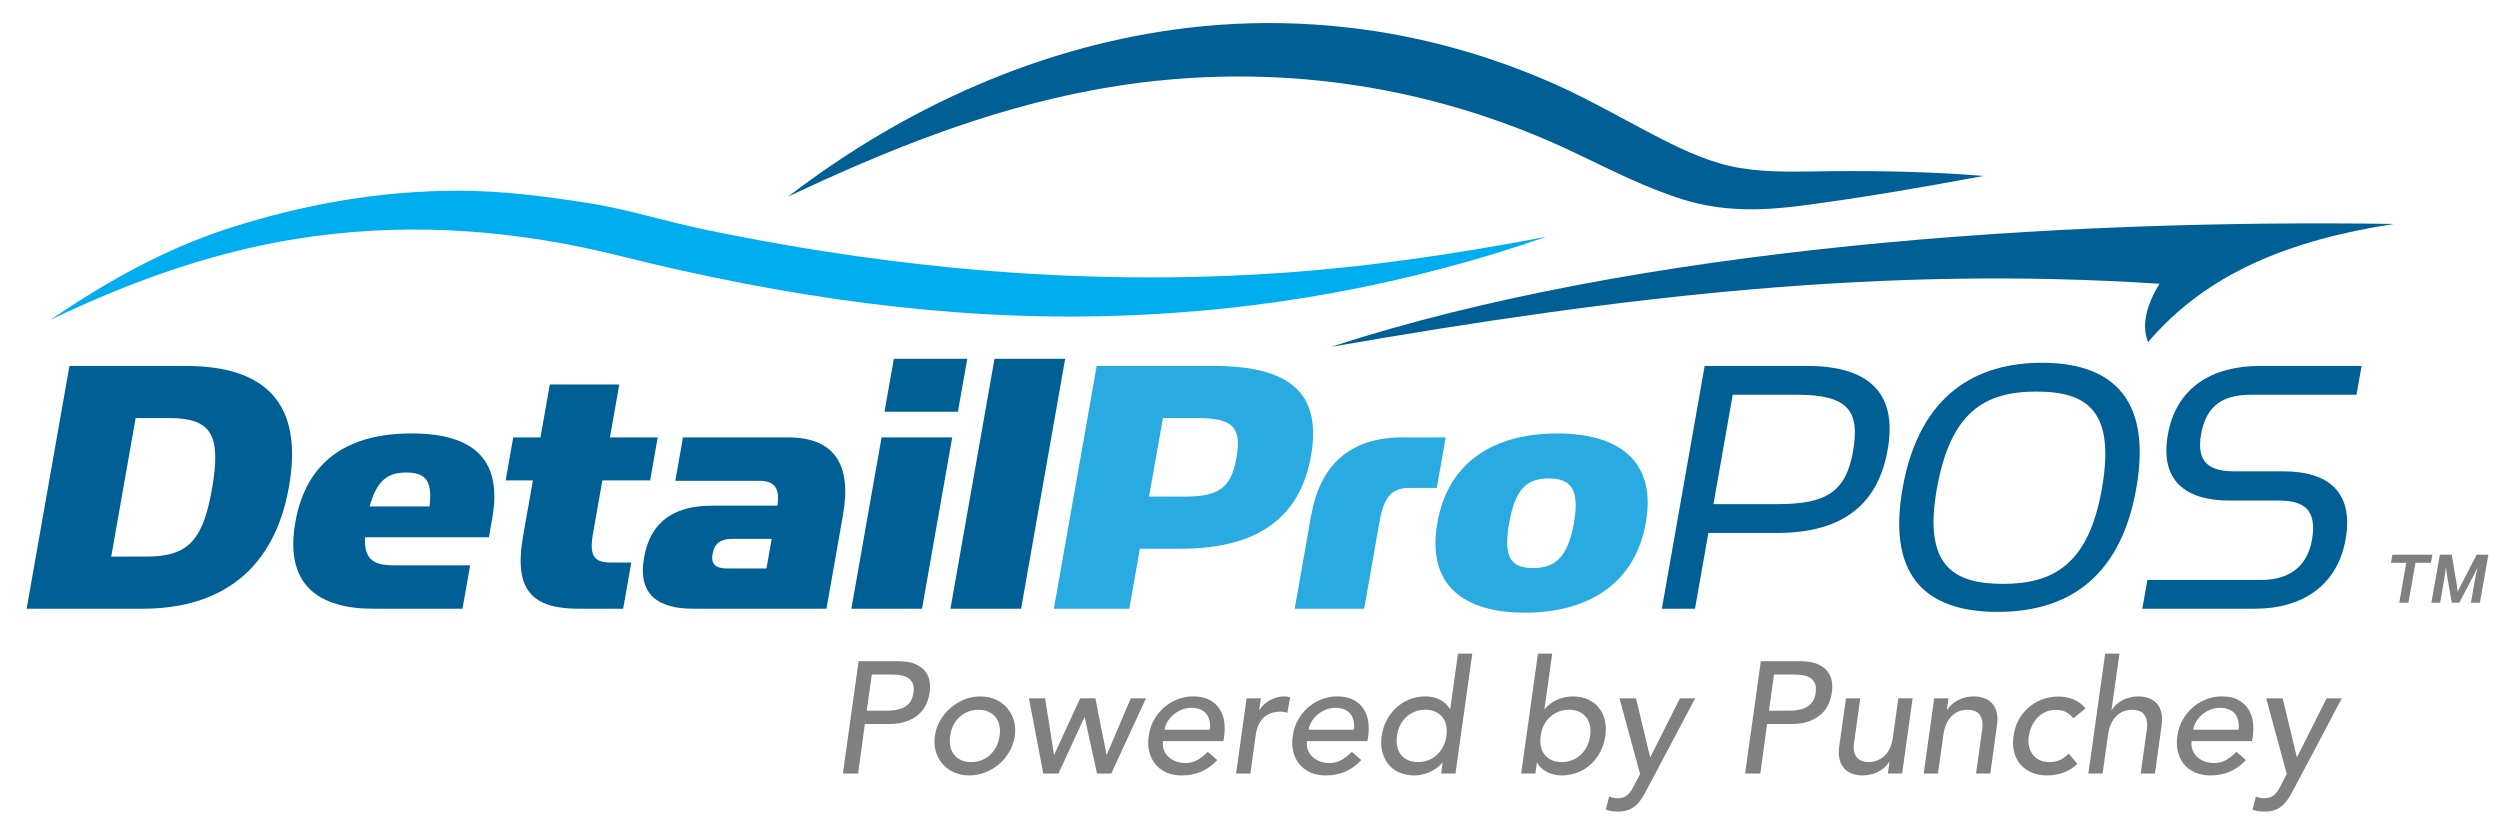
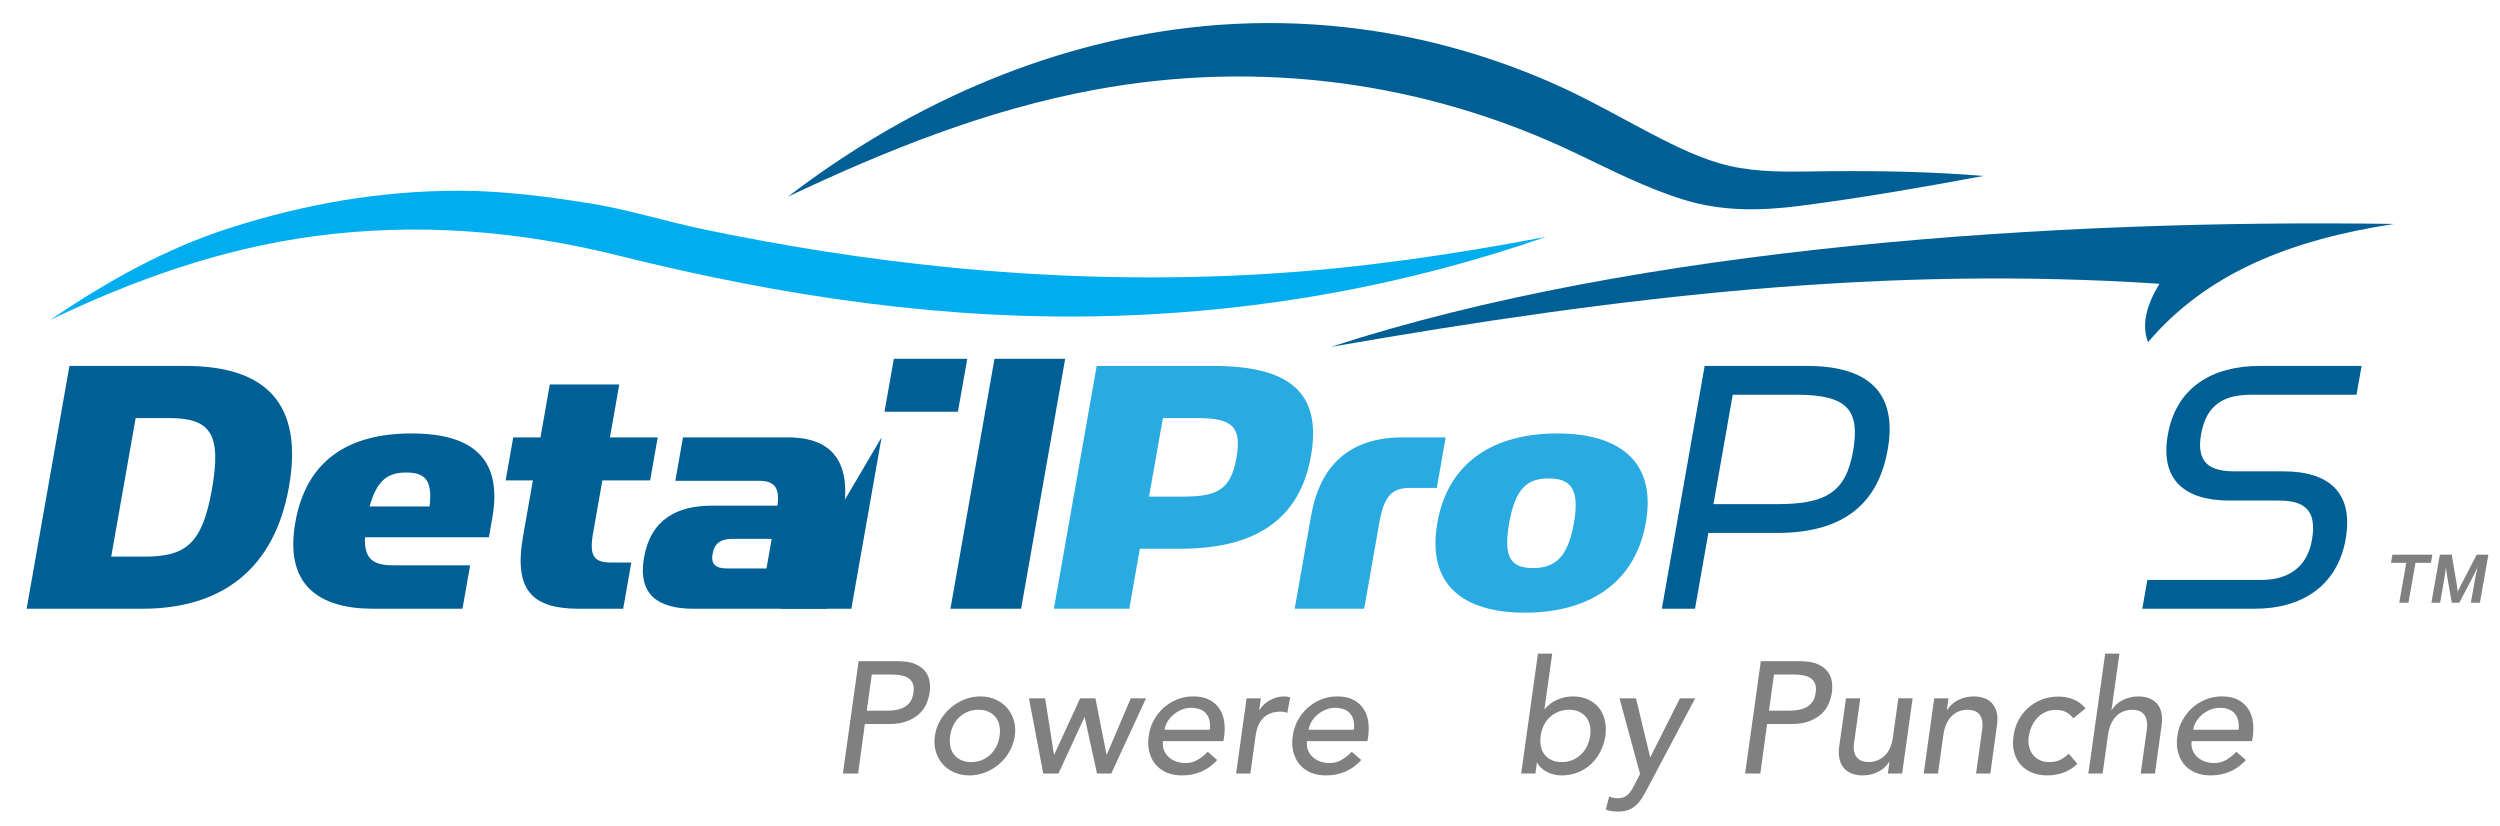
<svg xmlns="http://www.w3.org/2000/svg" version="1.1" id="Layer_1" x="0px" y="0px" width="267.938px" height="88.542px" viewBox="0 0 267.938 88.542" style="enable-background:new 0 0 267.938 88.542;" xml:space="preserve">
  <style type="text/css">
	.st0{fill:#808080;}
	.st1{fill-rule:evenodd;clip-rule:evenodd;fill:#006096;}
	.st2{fill:#006096;}
	.st3{fill:#00AEEF;}
	.st4{fill:#29ABE2;}
</style>
  <g>
    <path class="st0" d="M92.021,70.865h1.632h2.591c0.773,0,1.396,0.104,1.867,0.314   s0.829,0.476,1.074,0.799c0.244,0.323,0.395,0.686,0.451,1.088   s0.057,0.791,0,1.165s-0.167,0.762-0.331,1.164   c-0.165,0.402-0.417,0.765-0.758,1.088s-0.774,0.59-1.302,0.799   c-0.527,0.21-1.177,0.314-1.948,0.314h-2.604l-0.724,5.305h-1.632L92.021,70.865   z M92.896,76.169h2.146c0.317,0,0.636-0.025,0.953-0.076   c0.318-0.051,0.61-0.145,0.878-0.28c0.267-0.137,0.49-0.332,0.672-0.587   s0.301-0.587,0.358-0.994c0.057-0.408,0.028-0.74-0.086-0.995   c-0.113-0.255-0.281-0.45-0.503-0.586c-0.222-0.137-0.486-0.229-0.793-0.281   c-0.308-0.051-0.62-0.076-0.938-0.076h-2.148L92.896,76.169z" />
    <path class="st0" d="M100.198,78.872c0.079-0.589,0.266-1.139,0.561-1.649   c0.295-0.51,0.663-0.957,1.105-1.343c0.441-0.385,0.938-0.688,1.487-0.909   s1.125-0.332,1.726-0.332s1.145,0.111,1.632,0.332s0.898,0.524,1.232,0.909   c0.334,0.386,0.575,0.833,0.723,1.343c0.147,0.511,0.182,1.061,0.102,1.649   c-0.091,0.59-0.28,1.142-0.569,1.657c-0.289,0.517-0.654,0.964-1.097,1.344   c-0.441,0.38-0.938,0.68-1.487,0.9s-1.125,0.332-1.726,0.332   s-1.147-0.111-1.641-0.332c-0.492-0.221-0.903-0.521-1.232-0.9   c-0.328-0.38-0.569-0.827-0.722-1.344C100.139,80.013,100.107,79.462,100.198,78.872   z M101.83,78.872c-0.057,0.408-0.049,0.785,0.025,1.131   c0.073,0.346,0.207,0.64,0.399,0.884s0.445,0.437,0.757,0.578   s0.671,0.212,1.079,0.212s0.785-0.07,1.131-0.212s0.648-0.334,0.909-0.578   s0.479-0.538,0.654-0.884s0.292-0.723,0.349-1.131s0.049-0.784-0.025-1.131   c-0.073-0.345-0.21-0.64-0.408-0.884c-0.198-0.243-0.45-0.436-0.756-0.578   c-0.307-0.142-0.663-0.212-1.071-0.212s-0.785,0.07-1.131,0.212   c-0.346,0.143-0.651,0.335-0.918,0.578c-0.266,0.244-0.484,0.539-0.654,0.884   C102,78.088,101.887,78.464,101.83,78.872z" />
    <path class="st0" d="M110.278,74.842h1.734l0.946,6.019h0.034l2.776-6.019h1.632   l1.19,6.019H118.625l2.567-6.019h1.633l-3.724,8.059h-1.53l-1.318-6.019H116.219   l-2.778,6.019h-1.632L110.278,74.842z" />
    <path class="st0" d="M124.644,79.433c-0.046,0.351-0.012,0.671,0.102,0.96   c0.114,0.289,0.282,0.535,0.504,0.739s0.489,0.363,0.802,0.477   c0.313,0.113,0.646,0.17,0.999,0.17c0.478,0,0.907-0.11,1.288-0.332   c0.382-0.221,0.748-0.513,1.1-0.875l1.02,0.884   c-0.997,1.1-2.261,1.649-3.791,1.649c-0.635,0-1.192-0.108-1.675-0.323   c-0.481-0.215-0.875-0.513-1.181-0.893c-0.307-0.38-0.521-0.827-0.646-1.343   s-0.142-1.074-0.051-1.675c0.079-0.601,0.261-1.158,0.544-1.675   c0.283-0.516,0.638-0.963,1.062-1.343s0.906-0.677,1.445-0.893   c0.538-0.215,1.107-0.323,1.708-0.323c0.714,0,1.301,0.125,1.76,0.374   c0.459,0.25,0.818,0.576,1.079,0.978c0.261,0.402,0.425,0.856,0.493,1.36   c0.068,0.505,0.068,1.018,0,1.538l-0.085,0.545H124.644z M129.675,78.209   c0.034-0.34,0.022-0.651-0.034-0.935s-0.165-0.53-0.325-0.74   c-0.16-0.209-0.377-0.374-0.65-0.492c-0.274-0.119-0.604-0.179-0.993-0.179   c-0.377,0-0.73,0.07-1.062,0.212c-0.331,0.143-0.625,0.326-0.882,0.553   s-0.465,0.479-0.625,0.757c-0.159,0.277-0.257,0.553-0.29,0.824H129.675z" />
    <path class="st0" d="M133.603,74.842h1.529l-0.17,1.241h0.034   c0.261-0.431,0.635-0.779,1.122-1.045c0.487-0.267,0.986-0.4,1.496-0.4   c0.249,0,0.47,0.034,0.663,0.103l-0.306,1.648   c-0.125-0.033-0.247-0.062-0.366-0.085c-0.119-0.022-0.24-0.033-0.365-0.033   c-0.748,0-1.349,0.21-1.802,0.629c-0.454,0.419-0.743,1.07-0.867,1.955   l-0.562,4.046h-1.529L133.603,74.842z" />
    <path class="st0" d="M140.08,79.433c-0.046,0.351-0.012,0.671,0.102,0.96   c0.114,0.289,0.282,0.535,0.504,0.739s0.489,0.363,0.802,0.477   c0.313,0.113,0.646,0.17,0.999,0.17c0.478,0,0.907-0.11,1.288-0.332   c0.382-0.221,0.748-0.513,1.1-0.875l1.02,0.884   c-0.997,1.1-2.261,1.649-3.791,1.649c-0.635,0-1.192-0.108-1.675-0.323   c-0.481-0.215-0.875-0.513-1.181-0.893c-0.307-0.38-0.521-0.827-0.646-1.343   s-0.142-1.074-0.051-1.675c0.079-0.601,0.261-1.158,0.544-1.675   c0.283-0.516,0.638-0.963,1.062-1.343s0.906-0.677,1.445-0.893   c0.538-0.215,1.107-0.323,1.708-0.323c0.714,0,1.301,0.125,1.76,0.374   c0.459,0.25,0.818,0.576,1.079,0.978c0.261,0.402,0.425,0.856,0.493,1.36   c0.068,0.505,0.068,1.018,0,1.538l-0.085,0.545H140.08z M145.111,78.209   c0.034-0.34,0.022-0.651-0.034-0.935s-0.165-0.53-0.325-0.74   c-0.16-0.209-0.377-0.374-0.65-0.492c-0.274-0.119-0.604-0.179-0.993-0.179   c-0.377,0-0.73,0.07-1.062,0.212c-0.331,0.143-0.625,0.326-0.882,0.553   s-0.465,0.479-0.625,0.757c-0.159,0.277-0.257,0.553-0.29,0.824H145.111z" />
-     <path class="st0" d="M155.992,82.901h-1.53l0.152-1.156h-0.033   c-0.363,0.431-0.816,0.765-1.36,1.003s-1.088,0.357-1.632,0.357   c-0.624,0-1.173-0.108-1.649-0.323c-0.476-0.215-0.864-0.516-1.164-0.901   c-0.301-0.385-0.513-0.833-0.638-1.343s-0.142-1.065-0.051-1.666   c0.079-0.601,0.255-1.158,0.526-1.675c0.272-0.516,0.612-0.963,1.021-1.343   s0.878-0.677,1.411-0.893c0.532-0.215,1.11-0.323,1.733-0.323   c0.578,0,1.103,0.122,1.573,0.366c0.47,0.243,0.818,0.575,1.045,0.994h0.034   l0.833-5.95h1.53L155.992,82.901z M151.979,81.676   c0.408,0,0.785-0.07,1.131-0.212s0.648-0.334,0.909-0.578   s0.479-0.538,0.654-0.884s0.292-0.723,0.349-1.131s0.049-0.784-0.025-1.131   c-0.073-0.345-0.21-0.64-0.408-0.884c-0.198-0.243-0.45-0.436-0.756-0.578   c-0.307-0.142-0.663-0.212-1.071-0.212s-0.785,0.07-1.131,0.212   c-0.346,0.143-0.651,0.335-0.918,0.578c-0.266,0.244-0.484,0.539-0.654,0.884   c-0.17,0.347-0.283,0.723-0.34,1.131s-0.049,0.785,0.025,1.131   c0.073,0.346,0.207,0.64,0.399,0.884s0.445,0.437,0.757,0.578   S151.571,81.676,151.979,81.676z" />
    <path class="st0" d="M164.831,70.049h1.53l-0.833,5.95H165.562   c0.328-0.419,0.765-0.751,1.309-0.994c0.544-0.244,1.104-0.366,1.683-0.366   c0.623,0,1.171,0.108,1.641,0.323c0.471,0.216,0.858,0.513,1.165,0.893   c0.306,0.38,0.519,0.827,0.637,1.343c0.119,0.517,0.139,1.074,0.06,1.675   c-0.091,0.601-0.266,1.156-0.526,1.666s-0.596,0.958-1.003,1.343   c-0.408,0.386-0.882,0.687-1.42,0.901s-1.119,0.323-1.742,0.323   c-0.544,0-1.058-0.119-1.539-0.357s-0.841-0.572-1.079-1.003h-0.034l-0.153,1.156   h-1.529L164.831,70.049z M167.381,81.676c0.408,0,0.785-0.07,1.131-0.212   s0.648-0.334,0.909-0.578s0.479-0.538,0.654-0.884s0.292-0.723,0.349-1.131   s0.048-0.784-0.025-1.131c-0.074-0.345-0.21-0.64-0.408-0.884   c-0.198-0.243-0.45-0.436-0.756-0.578c-0.307-0.142-0.663-0.212-1.071-0.212   s-0.785,0.07-1.131,0.212c-0.346,0.143-0.651,0.335-0.918,0.578   c-0.267,0.244-0.484,0.539-0.654,0.884c-0.17,0.347-0.283,0.723-0.34,1.131   s-0.049,0.785,0.025,1.131c0.073,0.346,0.207,0.64,0.399,0.884   s0.444,0.437,0.757,0.578C166.613,81.606,166.973,81.676,167.381,81.676z" />
    <path class="st0" d="M173.569,74.842h1.769l1.513,6.29h0.034l3.162-6.29h1.632   l-5.185,9.792c-0.182,0.352-0.366,0.672-0.553,0.961   c-0.188,0.289-0.397,0.535-0.629,0.739c-0.232,0.204-0.502,0.362-0.808,0.477   c-0.306,0.112-0.669,0.17-1.088,0.17c-0.228,0-0.454-0.015-0.681-0.043   s-0.436-0.088-0.629-0.179l0.357-1.394c0.283,0.124,0.583,0.187,0.901,0.187   c0.237,0,0.444-0.031,0.62-0.093c0.176-0.062,0.328-0.153,0.459-0.272   c0.13-0.119,0.249-0.258,0.356-0.416c0.108-0.159,0.213-0.341,0.315-0.544   l0.662-1.275L173.569,74.842z" />
    <path class="st0" d="M188.717,70.865h1.632h2.591c0.773,0,1.396,0.104,1.867,0.314   s0.829,0.476,1.074,0.799c0.244,0.323,0.395,0.686,0.451,1.088   s0.057,0.791,0,1.165s-0.167,0.762-0.331,1.164   c-0.165,0.402-0.417,0.765-0.758,1.088s-0.774,0.59-1.302,0.799   c-0.527,0.21-1.177,0.314-1.948,0.314h-2.604l-0.724,5.305h-1.632   L188.717,70.865z M189.591,76.169h2.146c0.317,0,0.636-0.025,0.953-0.076   c0.318-0.051,0.61-0.145,0.878-0.28c0.267-0.137,0.49-0.332,0.672-0.587   s0.301-0.587,0.358-0.994c0.057-0.408,0.028-0.74-0.086-0.995   c-0.113-0.255-0.281-0.45-0.503-0.586c-0.222-0.137-0.486-0.229-0.793-0.281   c-0.308-0.051-0.62-0.076-0.938-0.076h-2.148L189.591,76.169z" />
    <path class="st0" d="M203.863,82.901h-1.53l0.17-1.241h-0.033   c-0.261,0.431-0.646,0.779-1.156,1.046c-0.51,0.266-1.077,0.399-1.7,0.399   c-0.396,0-0.763-0.06-1.097-0.179s-0.617-0.303-0.85-0.553   c-0.232-0.249-0.399-0.569-0.502-0.96c-0.102-0.392-0.119-0.854-0.051-1.386   l0.731-5.186H199.375l-0.663,4.761c-0.057,0.374-0.054,0.694,0.009,0.96   c0.062,0.267,0.167,0.482,0.314,0.646s0.329,0.283,0.544,0.356   c0.216,0.074,0.442,0.11,0.681,0.11c0.634,0,1.195-0.212,1.683-0.637   c0.487-0.426,0.799-1.108,0.935-2.049l0.578-4.148h1.53L203.863,82.901z" />
    <path class="st0" d="M207.298,74.842h1.529l-0.17,1.241h0.034   c0.261-0.431,0.646-0.779,1.156-1.045c0.51-0.267,1.076-0.4,1.7-0.4   c0.385,0,0.748,0.06,1.088,0.179s0.626,0.304,0.858,0.553   s0.399,0.569,0.501,0.961c0.103,0.391,0.113,0.853,0.034,1.385l-0.714,5.186   h-1.53l0.663-4.76c0.046-0.374,0.037-0.694-0.025-0.961   s-0.164-0.481-0.306-0.646c-0.142-0.164-0.32-0.282-0.536-0.356   c-0.215-0.073-0.441-0.11-0.68-0.11c-0.317,0-0.62,0.051-0.909,0.152   c-0.289,0.103-0.55,0.264-0.782,0.485c-0.232,0.221-0.428,0.501-0.587,0.841   c-0.158,0.34-0.271,0.742-0.34,1.207l-0.578,4.148h-1.529L207.298,74.842z" />
    <path class="st0" d="M222.209,76.985c-0.237-0.295-0.5-0.519-0.788-0.672   s-0.646-0.229-1.076-0.229c-0.418,0-0.794,0.076-1.128,0.229   c-0.333,0.153-0.624,0.363-0.873,0.629c-0.248,0.267-0.449,0.572-0.602,0.918   s-0.257,0.706-0.313,1.08s-0.046,0.729,0.034,1.062   c0.079,0.334,0.214,0.626,0.406,0.875c0.192,0.25,0.438,0.445,0.737,0.587   c0.299,0.142,0.646,0.212,1.042,0.212c0.43,0,0.808-0.076,1.136-0.229   c0.327-0.152,0.638-0.376,0.932-0.671l0.932,1.088   c-0.465,0.441-0.972,0.76-1.521,0.952s-1.119,0.289-1.708,0.289   c-0.624,0-1.179-0.103-1.666-0.307s-0.89-0.49-1.207-0.858   s-0.544-0.81-0.681-1.326c-0.136-0.516-0.158-1.085-0.067-1.708   c0.079-0.623,0.258-1.195,0.535-1.717s0.629-0.97,1.054-1.344   c0.426-0.374,0.91-0.665,1.454-0.875s1.133-0.314,1.768-0.314   c0.59,0,1.137,0.104,1.641,0.314s0.927,0.53,1.267,0.96L222.209,76.985z" />
    <path class="st0" d="M225.623,70.049h1.53l-0.851,6.035h0.034   c0.261-0.431,0.646-0.779,1.156-1.045c0.51-0.267,1.076-0.4,1.7-0.4   c0.385,0,0.748,0.06,1.088,0.179s0.626,0.304,0.858,0.553   s0.399,0.569,0.501,0.961c0.103,0.391,0.113,0.853,0.034,1.385l-0.714,5.186   h-1.53l0.663-4.76c0.046-0.374,0.037-0.694-0.025-0.961   s-0.164-0.481-0.306-0.646c-0.142-0.164-0.32-0.282-0.536-0.356   c-0.215-0.073-0.441-0.11-0.68-0.11c-0.317,0-0.62,0.051-0.909,0.152   c-0.289,0.103-0.55,0.264-0.782,0.485c-0.232,0.221-0.428,0.501-0.587,0.841   c-0.158,0.34-0.271,0.742-0.34,1.207l-0.578,4.148h-1.529L225.623,70.049z" />
    <path class="st0" d="M234.889,79.433c-0.046,0.351-0.012,0.671,0.102,0.96   c0.114,0.289,0.282,0.535,0.504,0.739s0.489,0.363,0.802,0.477   c0.313,0.113,0.646,0.17,0.999,0.17c0.478,0,0.907-0.11,1.288-0.332   c0.382-0.221,0.748-0.513,1.1-0.875l1.02,0.884   c-0.997,1.1-2.261,1.649-3.791,1.649c-0.635,0-1.192-0.108-1.675-0.323   c-0.481-0.215-0.875-0.513-1.181-0.893c-0.307-0.38-0.521-0.827-0.646-1.343   s-0.142-1.074-0.051-1.675c0.079-0.601,0.261-1.158,0.544-1.675   c0.283-0.516,0.638-0.963,1.062-1.343s0.906-0.677,1.445-0.893   c0.538-0.215,1.107-0.323,1.708-0.323c0.714,0,1.301,0.125,1.76,0.374   c0.459,0.25,0.818,0.576,1.079,0.978c0.261,0.402,0.425,0.856,0.493,1.36   c0.068,0.505,0.068,1.018,0,1.538l-0.085,0.545H234.889z M239.92,78.209   c0.034-0.34,0.022-0.651-0.034-0.935s-0.165-0.53-0.325-0.74   c-0.16-0.209-0.377-0.374-0.65-0.492c-0.274-0.119-0.604-0.179-0.993-0.179   c-0.377,0-0.73,0.07-1.062,0.212c-0.331,0.143-0.625,0.326-0.882,0.553   s-0.465,0.479-0.625,0.757c-0.159,0.277-0.257,0.553-0.29,0.824H239.92z" />
-     <path class="st0" d="M242.878,74.842h1.769l1.513,6.29h0.034l3.162-6.29h1.632   l-5.185,9.792c-0.182,0.352-0.366,0.672-0.553,0.961   c-0.188,0.289-0.397,0.535-0.629,0.739c-0.232,0.204-0.502,0.362-0.808,0.477   c-0.306,0.112-0.669,0.17-1.088,0.17c-0.228,0-0.454-0.015-0.681-0.043   s-0.436-0.088-0.629-0.179l0.357-1.394c0.283,0.124,0.583,0.187,0.901,0.187   c0.237,0,0.444-0.031,0.62-0.093c0.176-0.062,0.328-0.153,0.459-0.272   c0.13-0.119,0.249-0.258,0.356-0.416c0.108-0.159,0.213-0.341,0.315-0.544   l0.662-1.275L242.878,74.842z" />
  </g>
  <g>
    <path class="st1" d="M256.592,24c-11.322,1.729-20.166,5.369-26.375,12.671   c-0.73-1.828-0.162-4.006,1.229-6.257c-29.158-1.918-56.76,1.168-88.795,6.762   C175.6,26.44,220.326,23.465,256.592,24z" />
    <path class="st2" d="M84.451,21.08c12.528-9.599,27.255-16.28,43.016-18.115   c8.816-1.027,17.802-0.451,26.419,1.676c4.229,1.044,8.357,2.457,12.348,4.199   c4.032,1.76,7.805,3.988,11.715,5.989c2.714,1.388,5.511,2.67,8.539,3.178   c3.23,0.541,6.572,0.364,9.834,0.338c5.434-0.043,10.854,0.068,16.27,0.511   c-6.535,1.217-13.137,2.363-19.729,3.212c-4.216,0.543-8.323,0.601-12.426-0.669   c-4.064-1.258-7.842-3.213-11.67-5.035c-16.129-7.674-33.927-9.99-51.492-6.734   C105.757,11.764,94.996,16.099,84.451,21.08z" />
    <path class="st3" d="M165.723,25.377c-14.896,5.169-30.216,7.955-45.988,8.468   c-18.09,0.589-35.829-2.057-53.332-6.426   c-10.805-2.698-21.698-3.589-32.772-2.098c-9.92,1.336-19.25,4.656-28.238,8.961   c5.972-4.059,12.284-7.618,19.195-9.836c8.041-2.582,16.297-4.032,24.763-4.004   c4.528,0.015,8.97,0.586,13.434,1.284c4.251,0.631,8.405,1.972,12.609,2.849   c8.814,1.838,17.672,3.228,26.633,4.105c11.293,1.105,22.715,1.366,34.042,0.653   C146.064,28.705,155.894,27.257,165.723,25.377z" />
  </g>
  <g>
    <path class="st2" d="M7.443,39.218h12.44c8.505,0,12.677,3.935,11.088,12.949   c-1.545,8.759-7.13,13.075-15.719,13.075H2.854L7.443,39.218z M15.475,59.656   c4.4,0,6.197-1.312,7.234-7.193c1.037-5.881-0.046-7.659-4.615-7.659h-3.555   l-2.619,14.852H15.475z" />
    <path class="st2" d="M42.221,60.588h8.166l-0.82,4.654h-9.562   c-5.882,0-9.53-2.581-8.352-9.267c1.179-6.687,5.74-9.521,12.468-9.521   c7.066,0,9.681,3.173,8.644,9.055l-0.365,2.073h-6.897h-6.389   C39.017,60.037,40.105,60.588,42.221,60.588z M43.552,50.643   c-1.904,0-3.132,0.719-3.943,3.639h6.432   C46.356,51.532,45.625,50.643,43.552,50.643z" />
    <path class="st2" d="M54.192,51.489l0.813-4.612h2.92l1-5.67h7.445l-0.999,5.67h5.12   l-0.813,4.612h-5.12l-0.992,5.629c-0.44,2.496,0.075,3.173,1.979,3.173h2.115   L66.788,65.242h-4.738c-4.951,0-7.026-1.904-5.989-7.786l1.052-5.967H54.192z" />
    <path class="st2" d="M81.391,51.532h-9.013l0.821-4.655h11.255   c4.951,0,6.854,2.878,5.899,8.294l-1.775,10.071H74.32   c-3.766,0-6.002-1.48-5.293-5.501c0.724-4.104,3.559-5.543,7.24-5.543h7.066   C83.562,52.421,83.125,51.532,81.391,51.532z M78.517,57.753   c-1.227,0-1.936,0.423-2.145,1.607c-0.209,1.185,0.4,1.565,1.585,1.565h4.19   l0.559-3.173H78.517z" />
-     <path class="st2" d="M94.482,46.877h7.574l-3.238,18.365h-7.574L94.482,46.877z M95.797,38.456   h7.87l-1,5.67h-7.87L95.797,38.456z" />
+     <path class="st2" d="M94.482,46.877l-3.238,18.365h-7.574L94.482,46.877z M95.797,38.456   h7.87l-1,5.67h-7.87L95.797,38.456z" />
    <path class="st2" d="M106.586,38.456h7.574l-4.723,26.786h-7.574L106.586,38.456z" />
    <path class="st4" d="M117.538,39.218h12.482c7.997,0,11.708,2.708,10.485,9.648   c-1.186,6.729-5.858,9.944-13.982,9.944h-4.358l-1.134,6.432h-8.082L117.538,39.218z    M126.789,53.224c3.682,0,5.127-0.762,5.717-4.104   c0.597-3.385-0.382-4.316-4.232-4.316h-3.639l-1.484,8.42H126.789z" />
    <path class="st4" d="M140.512,55.298c0.963-5.458,4.15-8.421,9.82-8.421h4.612   l-0.955,5.417h-2.919c-1.989,0-2.761,1.016-3.238,3.724l-1.626,9.225h-7.447   L140.512,55.298z" />
    <path class="st4" d="M154.052,56.017c1.186-6.729,6.341-9.563,12.856-9.563   c6.432,0,10.671,2.834,9.484,9.563c-1.193,6.771-6.482,9.648-12.956,9.648   C156.962,65.666,152.858,62.788,154.052,56.017z M168.677,56.102   c0.656-3.725-0.334-4.824-2.703-4.824c-2.328,0-3.58,1.1-4.236,4.824   c-0.656,3.724,0.258,4.781,2.585,4.781   C166.564,60.883,168.02,59.826,168.677,56.102z" />
    <path class="st2" d="M182.697,39.218h10.959c7.108,0,9.657,3.301,8.657,8.971   c-0.978,5.543-4.451,8.929-11.856,8.929h-7.362l-1.433,8.124h-3.554   L182.697,39.218z M190.536,54.028c5.119,0,7.29-1.27,8.059-5.628   c0.768-4.358-0.491-6.093-5.991-6.093h-6.897l-2.067,11.721H190.536z" />
-     <path class="st2" d="M203.909,52.336c1.798-10.198,8.043-13.456,14.94-13.456   c6.896,0,11.906,3.258,10.108,13.456c-1.791,10.156-7.963,13.245-14.859,13.245   S202.118,62.492,203.909,52.336z M225.263,52.421   c1.462-8.294-1.458-10.452-7.001-10.452c-5.543,0-9.224,2.158-10.686,10.452   c-1.433,8.124,1.679,10.155,7.095,10.155   C220.002,62.576,223.83,60.545,225.263,52.421z" />
    <path class="st2" d="M230.145,62.153h12.229c2.454,0,4.834-1.016,5.408-4.273   c0.597-3.386-0.989-4.232-3.57-4.232h-5.246c-4.824,0-7.482-2.2-6.625-7.066   c0.895-5.078,4.769-7.363,9.847-7.363h10.916l-0.545,3.089h-11.255   c-2.708,0-4.804,0.846-5.4,4.231c-0.553,3.131,0.99,3.978,3.615,3.978h5.203   c4.951,0,7.545,2.327,6.672,7.278c-0.888,5.035-4.74,7.447-9.733,7.447h-12.059   L230.145,62.153z" />
  </g>
  <g>
    <path class="st0" d="M257.894,60.315h-1.639l0.153-0.869h4.281l-0.153,0.869h-1.655   l-0.755,4.281h-0.987L257.894,60.315z M261.493,59.446h1.27l0.541,3.193   c0.054,0.269,0.095,0.787,0.095,0.787s0.263-0.536,0.39-0.787l1.65-3.193   h1.255l-0.908,5.15h-0.97l0.448-2.541c0.091-0.519,0.273-1.271,0.273-1.271   s-0.351,0.753-0.6,1.221l-1.36,2.592h-0.803l-0.463-2.592   c-0.074-0.436-0.169-1.221-0.169-1.221s-0.083,0.753-0.174,1.271l-0.448,2.541   h-0.936L261.493,59.446z" />
  </g>
</svg>